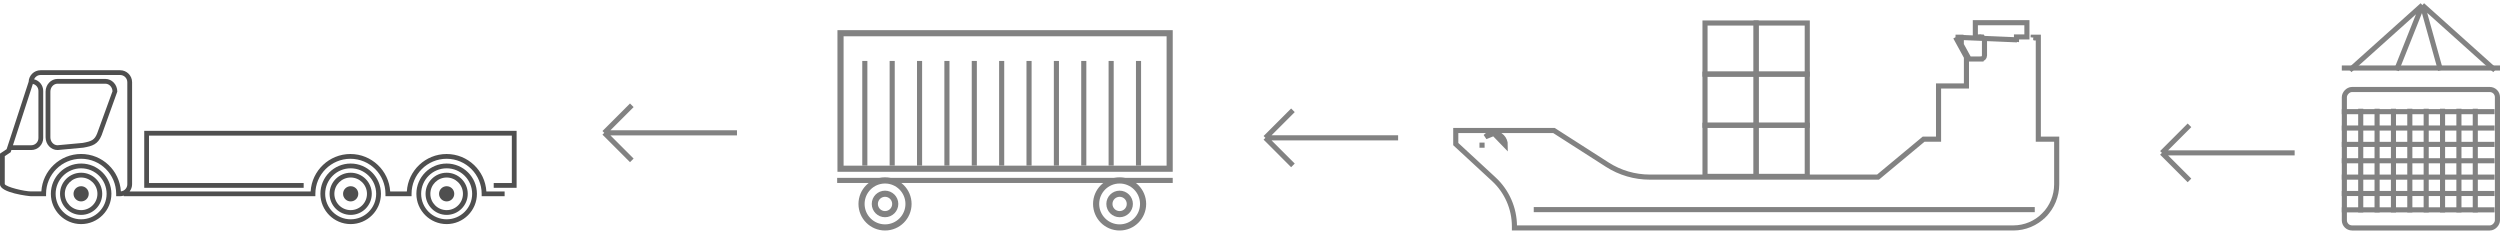
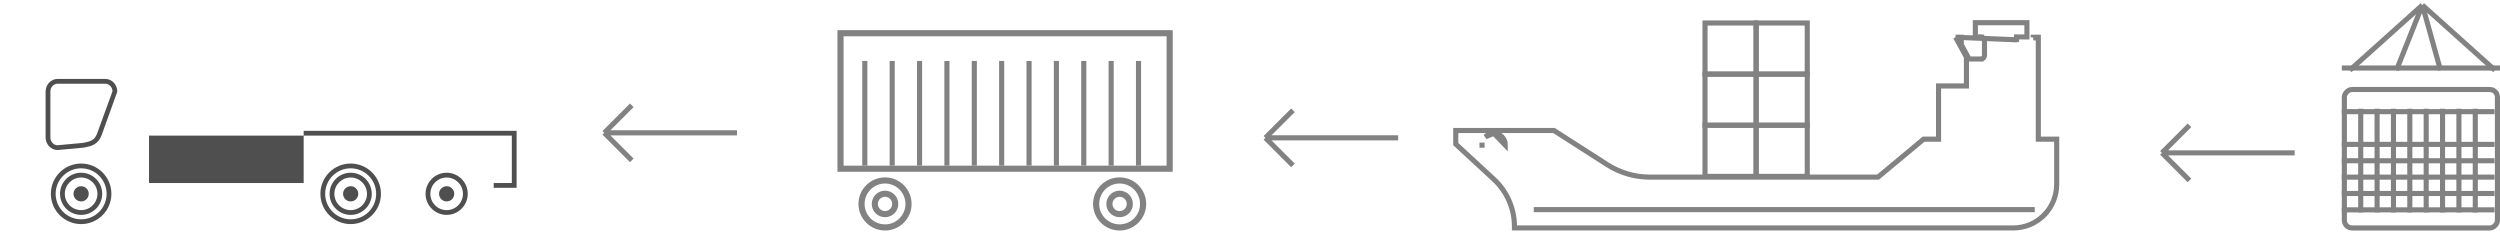
<svg xmlns="http://www.w3.org/2000/svg" width="489" height="46" viewBox="0 0 489 46" fill="none">
-   <path d="M1.298 29.177L5.602 15.995C5.643 14.742 6.675 13.736 7.939 13.736H23.5C24.79 13.736 25.837 14.785 25.837 16.074V36.041C25.837 36.571 25.652 37.055 25.354 37.448H60.761C61.005 33.367 64.402 30.123 68.54 30.123C72.679 30.123 76.076 33.367 76.32 37.448H79.578C79.82 33.367 83.216 30.123 87.356 30.123C91.495 30.123 94.892 33.367 95.134 37.448H98.704V38.383H94.214V37.914C94.214 34.134 91.139 31.058 87.356 31.058C83.575 31.058 80.499 34.134 80.499 37.914V38.383H75.397V37.914C75.397 34.134 72.322 31.058 68.54 31.058C64.76 31.058 61.684 34.134 61.684 37.914V38.383H24.203V38.259C23.98 38.329 23.747 38.378 23.501 38.378H22.723V37.911C22.723 34.129 19.649 31.054 15.867 31.054C12.085 31.054 9.01 34.131 9.01 37.911V38.378H6.071C5.656 38.378 0 37.727 0 36.041V30.049L1.298 29.177ZM2.532 28.411H6.113C6.886 28.411 7.515 27.782 7.515 27.009V17.774C7.515 17.11 7.048 16.554 6.428 16.411L2.532 28.411ZM6.07 37.443H8.088C8.33 33.362 11.727 30.118 15.867 30.118C20.005 30.118 23.398 33.358 23.645 37.435C24.352 37.362 24.902 36.765 24.902 36.04L24.901 16.073C24.901 15.3 24.273 14.671 23.5 14.671H7.94C7.368 14.671 6.877 15.016 6.658 15.508C7.685 15.755 8.45 16.675 8.45 17.775V27.009C8.45 28.297 7.401 29.346 6.113 29.346H2.227L2.089 29.774L0.934 30.547L0.929 36.008C1.178 36.578 4.759 37.443 6.07 37.443Z" fill="#4F4F4F" />
  <path d="M68.592 31.988C71.857 31.988 74.514 34.645 74.514 37.91C74.514 41.175 71.857 43.832 68.592 43.832C65.326 43.832 62.67 41.175 62.67 37.91C62.67 34.645 65.327 31.988 68.592 31.988ZM68.592 42.897C71.343 42.897 73.579 40.66 73.579 37.911C73.579 35.161 71.343 32.923 68.592 32.923C65.841 32.923 63.604 35.16 63.604 37.911C63.605 40.66 65.842 42.897 68.592 42.897Z" fill="#4F4F4F" />
  <path d="M68.592 33.785C70.866 33.785 72.717 35.635 72.717 37.91C72.717 40.185 70.866 42.034 68.592 42.034C66.317 42.034 64.467 40.184 64.467 37.91C64.467 35.637 66.319 33.785 68.592 33.785ZM68.592 41.1C70.351 41.1 71.781 39.669 71.781 37.911C71.781 36.152 70.35 34.722 68.592 34.722C66.833 34.722 65.401 36.153 65.401 37.911C65.402 39.669 66.834 41.1 68.592 41.1Z" fill="#4F4F4F" />
  <path d="M67.103 37.91C67.103 38.731 67.77 39.397 68.592 39.397C69.414 39.397 70.08 38.731 70.08 37.91C70.08 37.087 69.414 36.422 68.592 36.422C67.77 36.422 67.103 37.087 67.103 37.91Z" fill="#4F4F4F" />
-   <path d="M87.365 31.988C90.629 31.988 93.287 34.645 93.287 37.91C93.287 41.175 90.629 43.832 87.365 43.832C84.101 43.832 81.443 41.175 81.443 37.91C81.442 34.645 84.1 31.988 87.365 31.988ZM87.365 42.897C90.116 42.897 92.353 40.66 92.353 37.911C92.353 35.161 90.116 32.923 87.365 32.923C84.614 32.923 82.377 35.16 82.377 37.911C82.377 40.66 84.614 42.897 87.365 42.897Z" fill="#4F4F4F" />
  <path d="M87.365 33.785C89.64 33.785 91.491 35.635 91.491 37.91C91.491 40.185 89.641 42.034 87.365 42.034C85.091 42.034 83.24 40.184 83.24 37.91C83.24 35.636 85.091 33.785 87.365 33.785ZM87.365 41.1C89.124 41.1 90.554 39.669 90.554 37.911C90.554 36.152 89.123 34.722 87.365 34.722C85.606 34.722 84.177 36.153 84.177 37.911C84.176 39.669 85.607 41.1 87.365 41.1Z" fill="#4F4F4F" />
  <path d="M85.877 37.91C85.877 38.731 86.543 39.397 87.365 39.397C88.187 39.397 88.853 38.731 88.853 37.91C88.853 37.087 88.187 36.422 87.365 36.422C86.543 36.422 85.877 37.087 85.877 37.91Z" fill="#4F4F4F" />
  <path d="M15.868 33.785C18.143 33.785 19.994 35.635 19.994 37.91C19.994 40.185 18.144 42.034 15.868 42.034C13.593 42.034 11.743 40.184 11.743 37.91C11.744 35.637 13.593 33.785 15.868 33.785ZM15.868 41.1C17.627 41.1 19.057 39.669 19.057 37.911C19.057 36.152 17.626 34.722 15.868 34.722C14.109 34.722 12.678 36.153 12.678 37.911C12.678 39.669 14.109 41.1 15.868 41.1Z" fill="#4F4F4F" />
  <path d="M14.38 37.91C14.38 38.731 15.047 39.397 15.869 39.397C16.69 39.397 17.357 38.731 17.357 37.91C17.357 37.087 16.69 36.422 15.869 36.422C15.047 36.422 14.38 37.087 14.38 37.91Z" fill="#4F4F4F" />
  <path d="M15.869 31.988C19.133 31.988 21.79 34.645 21.79 37.91C21.79 41.175 19.133 43.832 15.869 43.832C12.603 43.832 9.948 41.175 9.948 37.91C9.947 34.645 12.602 31.988 15.869 31.988ZM15.869 42.897C18.618 42.897 20.855 40.66 20.855 37.911C20.855 35.161 18.618 32.923 15.869 32.923C13.119 32.923 10.882 35.16 10.882 37.911C10.881 40.66 13.119 42.897 15.869 42.897Z" fill="#4F4F4F" />
-   <path d="M96.57 35.8H100.114V26.525H29.146V35.8H59.396V36.735H28.212V25.59H101.048V36.735H96.57L96.57 35.8Z" fill="#4F4F4F" />
+   <path d="M96.57 35.8H100.114V26.525H29.146V35.8H59.396V36.735V25.59H101.048V36.735H96.57L96.57 35.8Z" fill="#4F4F4F" />
  <path d="M11.257 15.438H20.607C21.895 15.438 22.944 16.552 22.944 17.921L19.873 26.455C19.149 28.253 18.055 28.569 16.3 28.882L11.299 29.345L11.256 29.346C9.966 29.346 8.919 28.232 8.919 26.863V17.919C8.919 16.552 9.967 15.438 11.257 15.438ZM9.853 26.865C9.853 27.71 10.471 28.4 11.236 28.412L16.175 27.955C17.915 27.644 18.498 27.364 18.997 26.119L22.007 17.842C21.971 17.024 21.356 16.373 20.607 16.373H11.257C10.483 16.373 9.854 17.067 9.854 17.92V26.865L9.853 26.865Z" fill="#4F4F4F" />
  <path d="M273.471 26.961H247.51M247.51 26.961L252.898 21.573M247.51 26.961L252.898 32.35" stroke="#828282" />
  <path d="M144.154 25.982H118.193M118.193 25.982L123.581 20.593M118.193 25.982L123.581 31.37" stroke="#828282" />
  <path d="M448.833 29.9H422.872M422.872 29.9L428.26 24.512M422.872 29.9L428.26 35.289" stroke="#828282" />
  <rect x="-0.6" y="0.6" width="64.381" height="26.504" transform="matrix(-1 0 0 1 228.186 5.898)" stroke="#828282" stroke-width="1.2" />
  <path d="M222.694 11.921V32.398" stroke="#828282" />
  <path d="M217.34 11.921V32.398" stroke="#828282" />
  <path d="M211.987 11.921V32.398" stroke="#828282" />
  <path d="M206.633 11.921V32.398" stroke="#828282" />
-   <path d="M229.386 35.289L163.748 35.289" stroke="#828282" />
  <path d="M201.28 11.921V32.398" stroke="#828282" />
  <path d="M195.926 11.921V32.398" stroke="#828282" />
  <path d="M190.573 11.921V32.398" stroke="#828282" />
  <path d="M185.219 11.921V32.398" stroke="#828282" />
  <path d="M179.865 11.921V32.398" stroke="#828282" />
  <path d="M174.512 11.921V32.398" stroke="#828282" />
  <path d="M169.159 11.921V32.398" stroke="#828282" />
  <circle cx="5.195" cy="5.195" r="4.595" transform="matrix(-1 0 0 1 224.191 34.696)" stroke="#828282" stroke-width="1.2" />
  <circle cx="5.195" cy="5.195" r="4.595" transform="matrix(-1 0 0 1 178.306 34.696)" stroke="#828282" stroke-width="1.2" />
  <circle cx="2.597" cy="2.597" r="1.997" transform="matrix(-1 0 0 1 221.594 37.294)" stroke="#828282" stroke-width="1.2" />
  <circle cx="2.597" cy="2.597" r="1.997" transform="matrix(-1 0 0 1 175.709 37.294)" stroke="#828282" stroke-width="1.2" />
  <rect x="-0.5" y="0.5" width="29.944" height="27.08" rx="1.5" transform="matrix(-1 0 0 1 488 17.006)" stroke="#828282" />
  <line y1="-0.5" x2="29.877" y2="-0.5" transform="matrix(-1 0 0 1 487.933 22.341)" stroke="#828282" />
  <line y1="-0.5" x2="30.944" y2="-0.5" transform="matrix(-1 0 0 1 489 13.804)" stroke="#828282" />
-   <line y1="-0.5" x2="29.877" y2="-0.5" transform="matrix(-1 0 0 1 487.933 25.542)" stroke="#828282" />
  <line y1="-0.5" x2="29.877" y2="-0.5" transform="matrix(-1 0 0 1 487.933 28.743)" stroke="#828282" />
  <line y1="-0.5" x2="29.877" y2="-0.5" transform="matrix(-1 0 0 1 487.933 31.944)" stroke="#828282" />
  <line y1="-0.5" x2="29.877" y2="-0.5" transform="matrix(-1 0 0 1 487.933 35.145)" stroke="#828282" />
  <line y1="-0.5" x2="29.877" y2="-0.5" transform="matrix(-1 0 0 1 487.933 38.346)" stroke="#828282" />
  <line y1="-0.5" x2="29.877" y2="-0.5" transform="matrix(-1 0 0 1 487.933 41.547)" stroke="#828282" />
  <line y1="-0.5" x2="20.274" y2="-0.5" transform="matrix(0 -1 -1 0 483.665 41.547)" stroke="#828282" />
  <line y1="-0.5" x2="20.274" y2="-0.5" transform="matrix(0 -1 -1 0 480.464 41.547)" stroke="#828282" />
  <line y1="-0.5" x2="20.274" y2="-0.5" transform="matrix(0 -1 -1 0 477.263 41.547)" stroke="#828282" />
  <line y1="-0.5" x2="20.274" y2="-0.5" transform="matrix(0 -1 -1 0 474.062 41.547)" stroke="#828282" />
  <line y1="-0.5" x2="20.274" y2="-0.5" transform="matrix(0 -1 -1 0 470.86 41.547)" stroke="#828282" />
  <line y1="-0.5" x2="20.274" y2="-0.5" transform="matrix(-4.37114e-08 -1 -1 4.37114e-08 467.66 41.547)" stroke="#828282" />
  <line y1="-0.5" x2="20.274" y2="-0.5" transform="matrix(0 -1 -1 0 464.458 41.547)" stroke="#828282" />
  <line y1="-0.5" x2="20.274" y2="-0.5" transform="matrix(0 -1 -1 0 461.257 41.547)" stroke="#828282" />
  <path d="M488.02 13.736L473.815 1M473.815 1L459.61 13.736M473.815 1L468.742 13.736M473.815 1L477.366 13.736" stroke="#828282" />
  <rect x="-0.5" y="0.5" width="10" height="10" transform="matrix(-1 0 0 1 353 4)" stroke="#828282" />
  <rect x="-0.5" y="0.5" width="10" height="10" transform="matrix(-1 0 0 1 343 14)" stroke="#828282" />
  <path d="M292.203 26.083C291.586 26.072 290.992 26.312 290.555 26.749L292.203 26.083ZM292.203 26.083C293.457 26.105 294.454 27.14 294.44 28.395L292.203 26.083ZM382.505 7.279H384.055C383.975 7.313 383.901 7.362 383.838 7.424L383.838 7.424C383.708 7.551 383.63 7.727 383.63 7.917V8.62V8.747L383.691 8.86L385.017 11.283L385.16 11.543H385.456H387.477H387.485L387.485 11.542C387.864 11.536 388.159 11.229 388.165 10.861L388.165 10.852H388.165V7.916C388.165 7.582 387.926 7.292 387.592 7.233L387.542 7.404L387.55 7.228C387.52 7.226 387.491 7.225 387.461 7.226H386.377V6.779V4.44L396.463 4.439V6.779V7.226H394.43H394.427V7.726C394.375 7.725 394.327 7.745 394.291 7.781L382.505 7.279ZM382.505 7.279L384.574 11.057L384.636 11.169V11.297V16.311V16.811H384.136H379.179V26.721V27.221H378.679H376.26L367.48 34.526L367.341 34.642H367.16H322.702C322.702 34.642 322.702 34.642 322.702 34.642C319.76 34.643 316.879 33.801 314.398 32.215L314.167 32.067V32.066L303.955 25.527H284.748V28.183L292.19 35.059C292.191 35.059 292.191 35.059 292.191 35.059C294.76 37.433 296.224 40.78 296.224 44.286V44.585H393.811C396.058 44.585 398.215 43.687 399.805 42.09L400.159 42.442L399.805 42.089C401.394 40.491 402.289 38.323 402.289 36.061V27.22L399.195 27.221L398.695 27.221V26.721V7.28L397.854 7.279C398.107 7.387 398.272 7.639 398.272 7.916M289.884 28.395C289.884 28.394 289.884 28.393 289.884 28.392H290.383L289.884 28.398C289.884 28.397 289.884 28.396 289.884 28.395ZM397.689 7.279L397.684 7.279L397.681 7.327L397.689 7.279Z" stroke="#828282" />
  <path d="M398 41H300" stroke="#828282" />
  <rect x="-0.5" y="0.5" width="10" height="10" transform="matrix(-1 0 0 1 353 24)" stroke="#828282" />
  <rect x="-0.5" y="0.5" width="10" height="10" transform="matrix(-1 0 0 1 343 24)" stroke="#828282" />
  <rect x="-0.5" y="0.5" width="10" height="10" transform="matrix(-1 0 0 1 353 14)" stroke="#828282" />
  <rect x="-0.5" y="0.5" width="10" height="10" transform="matrix(-1 0 0 1 343 4)" stroke="#828282" />
</svg>